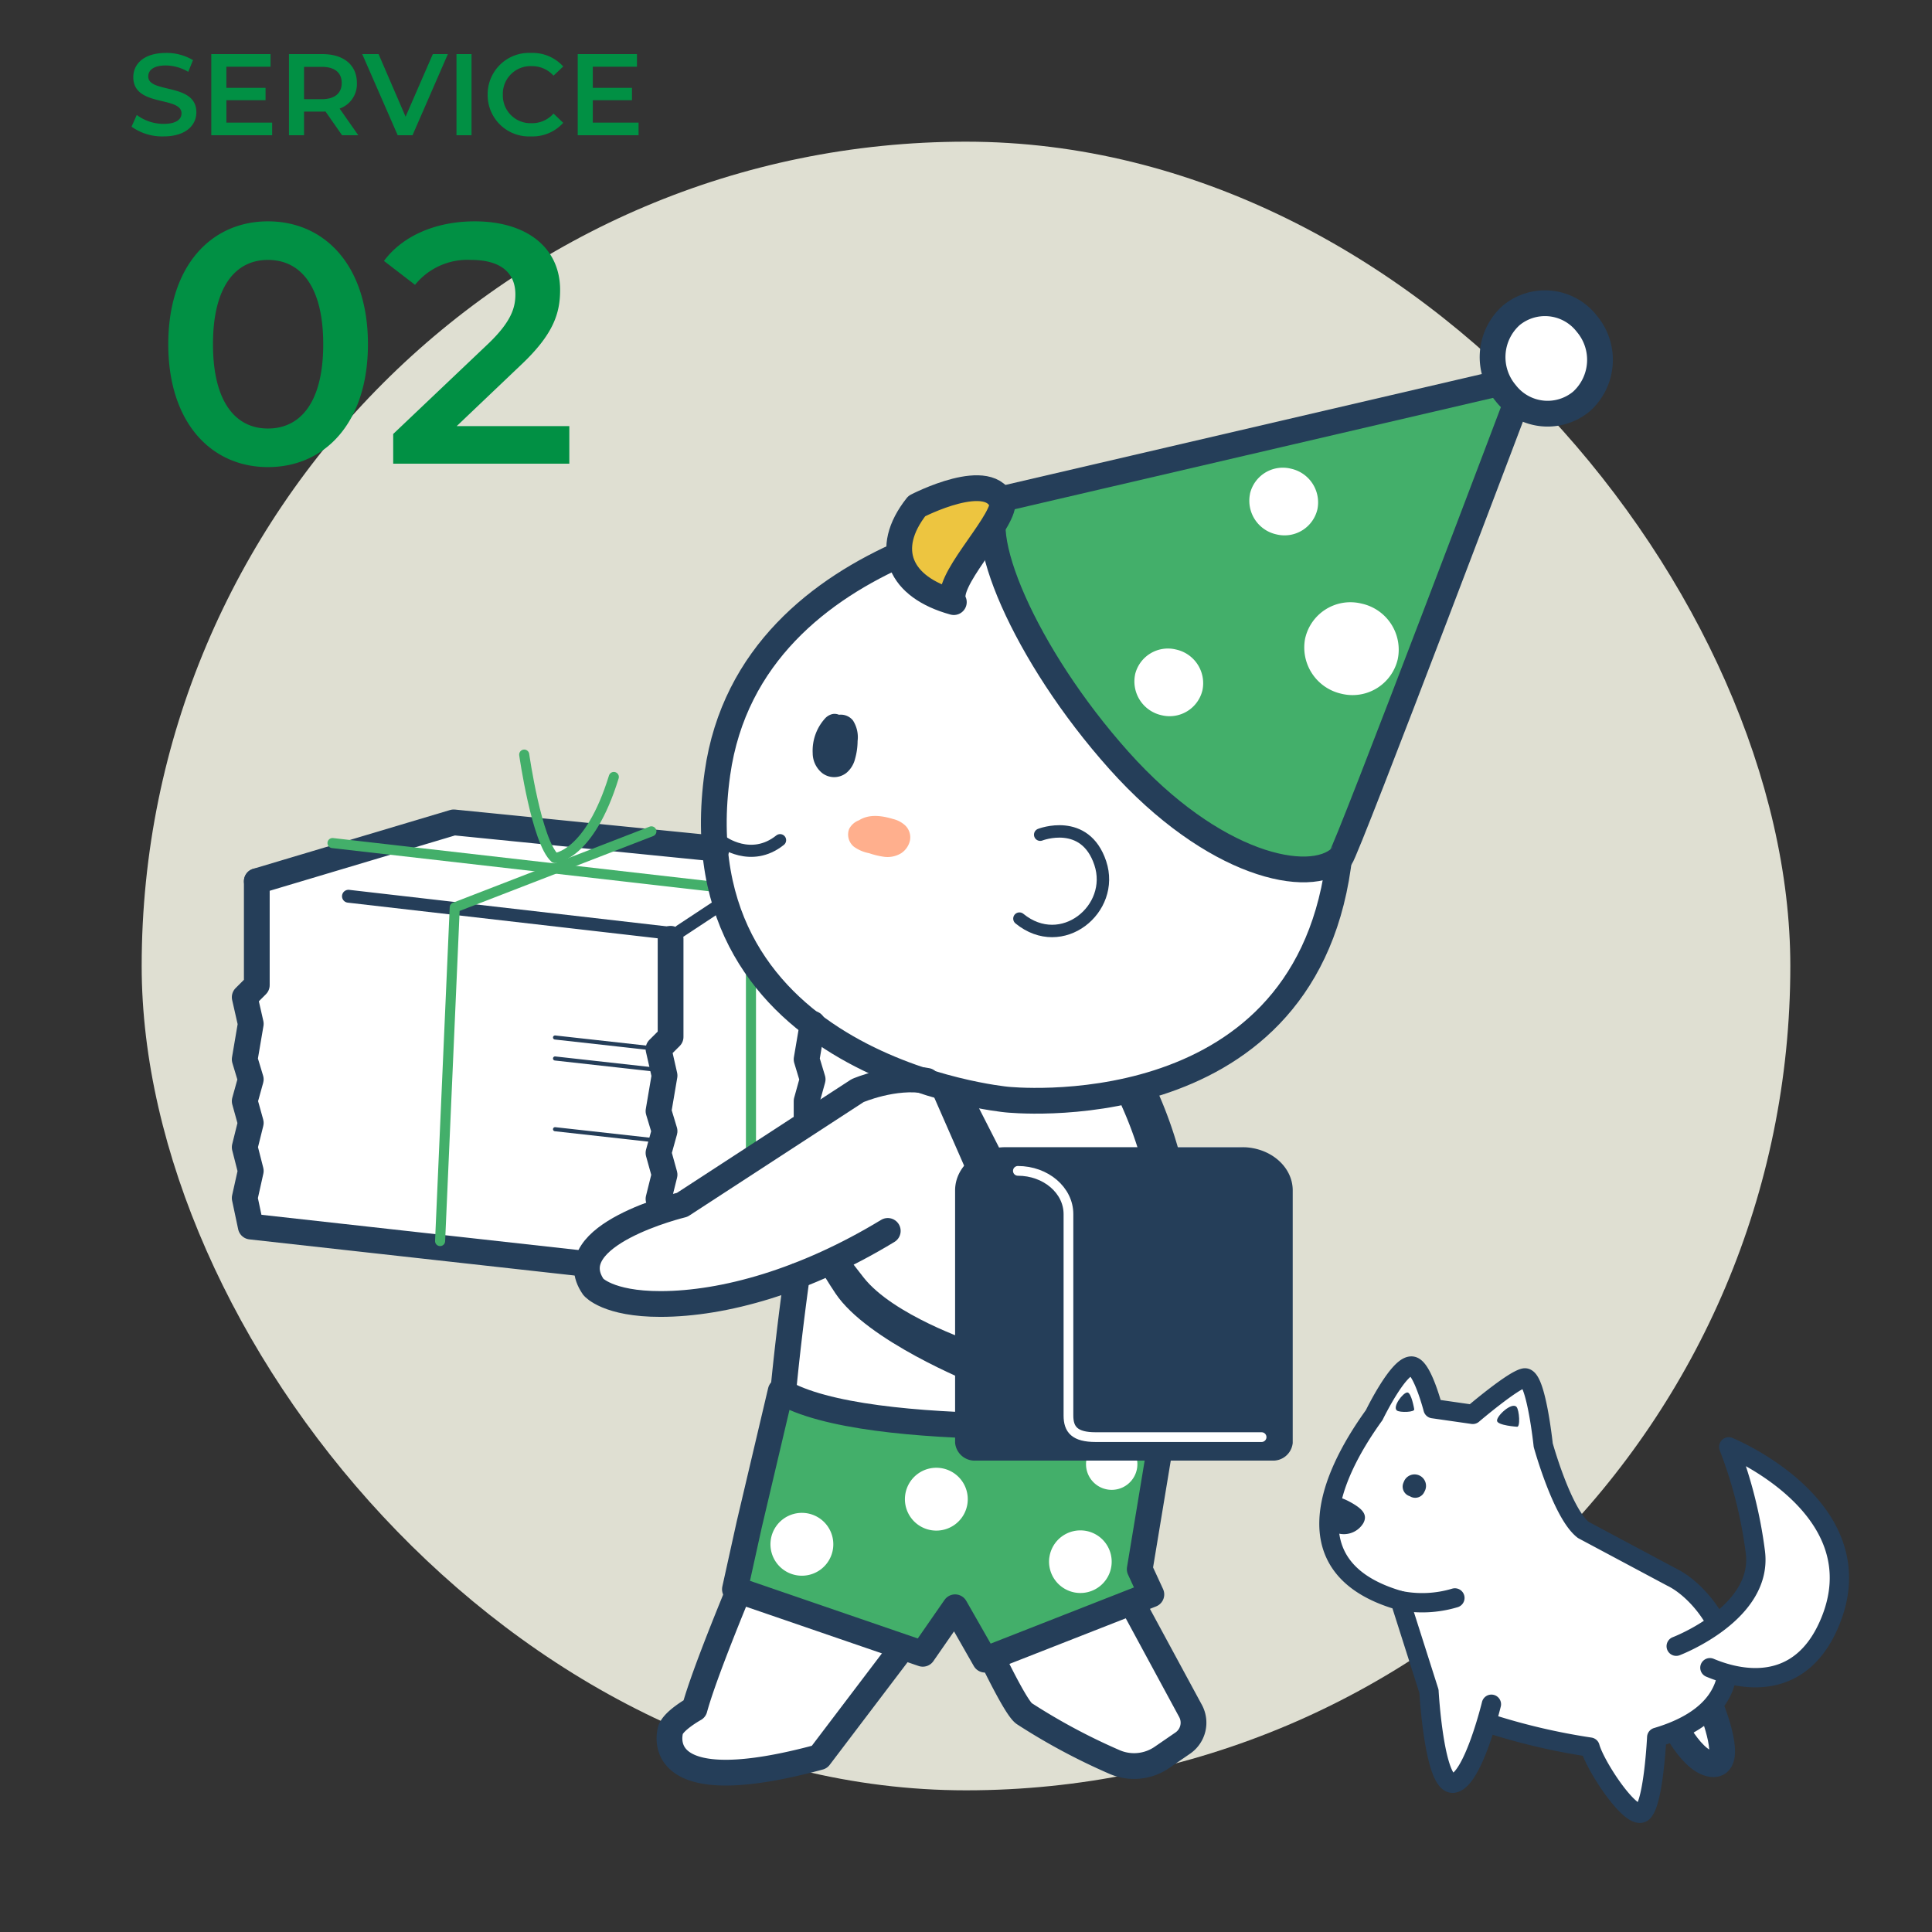
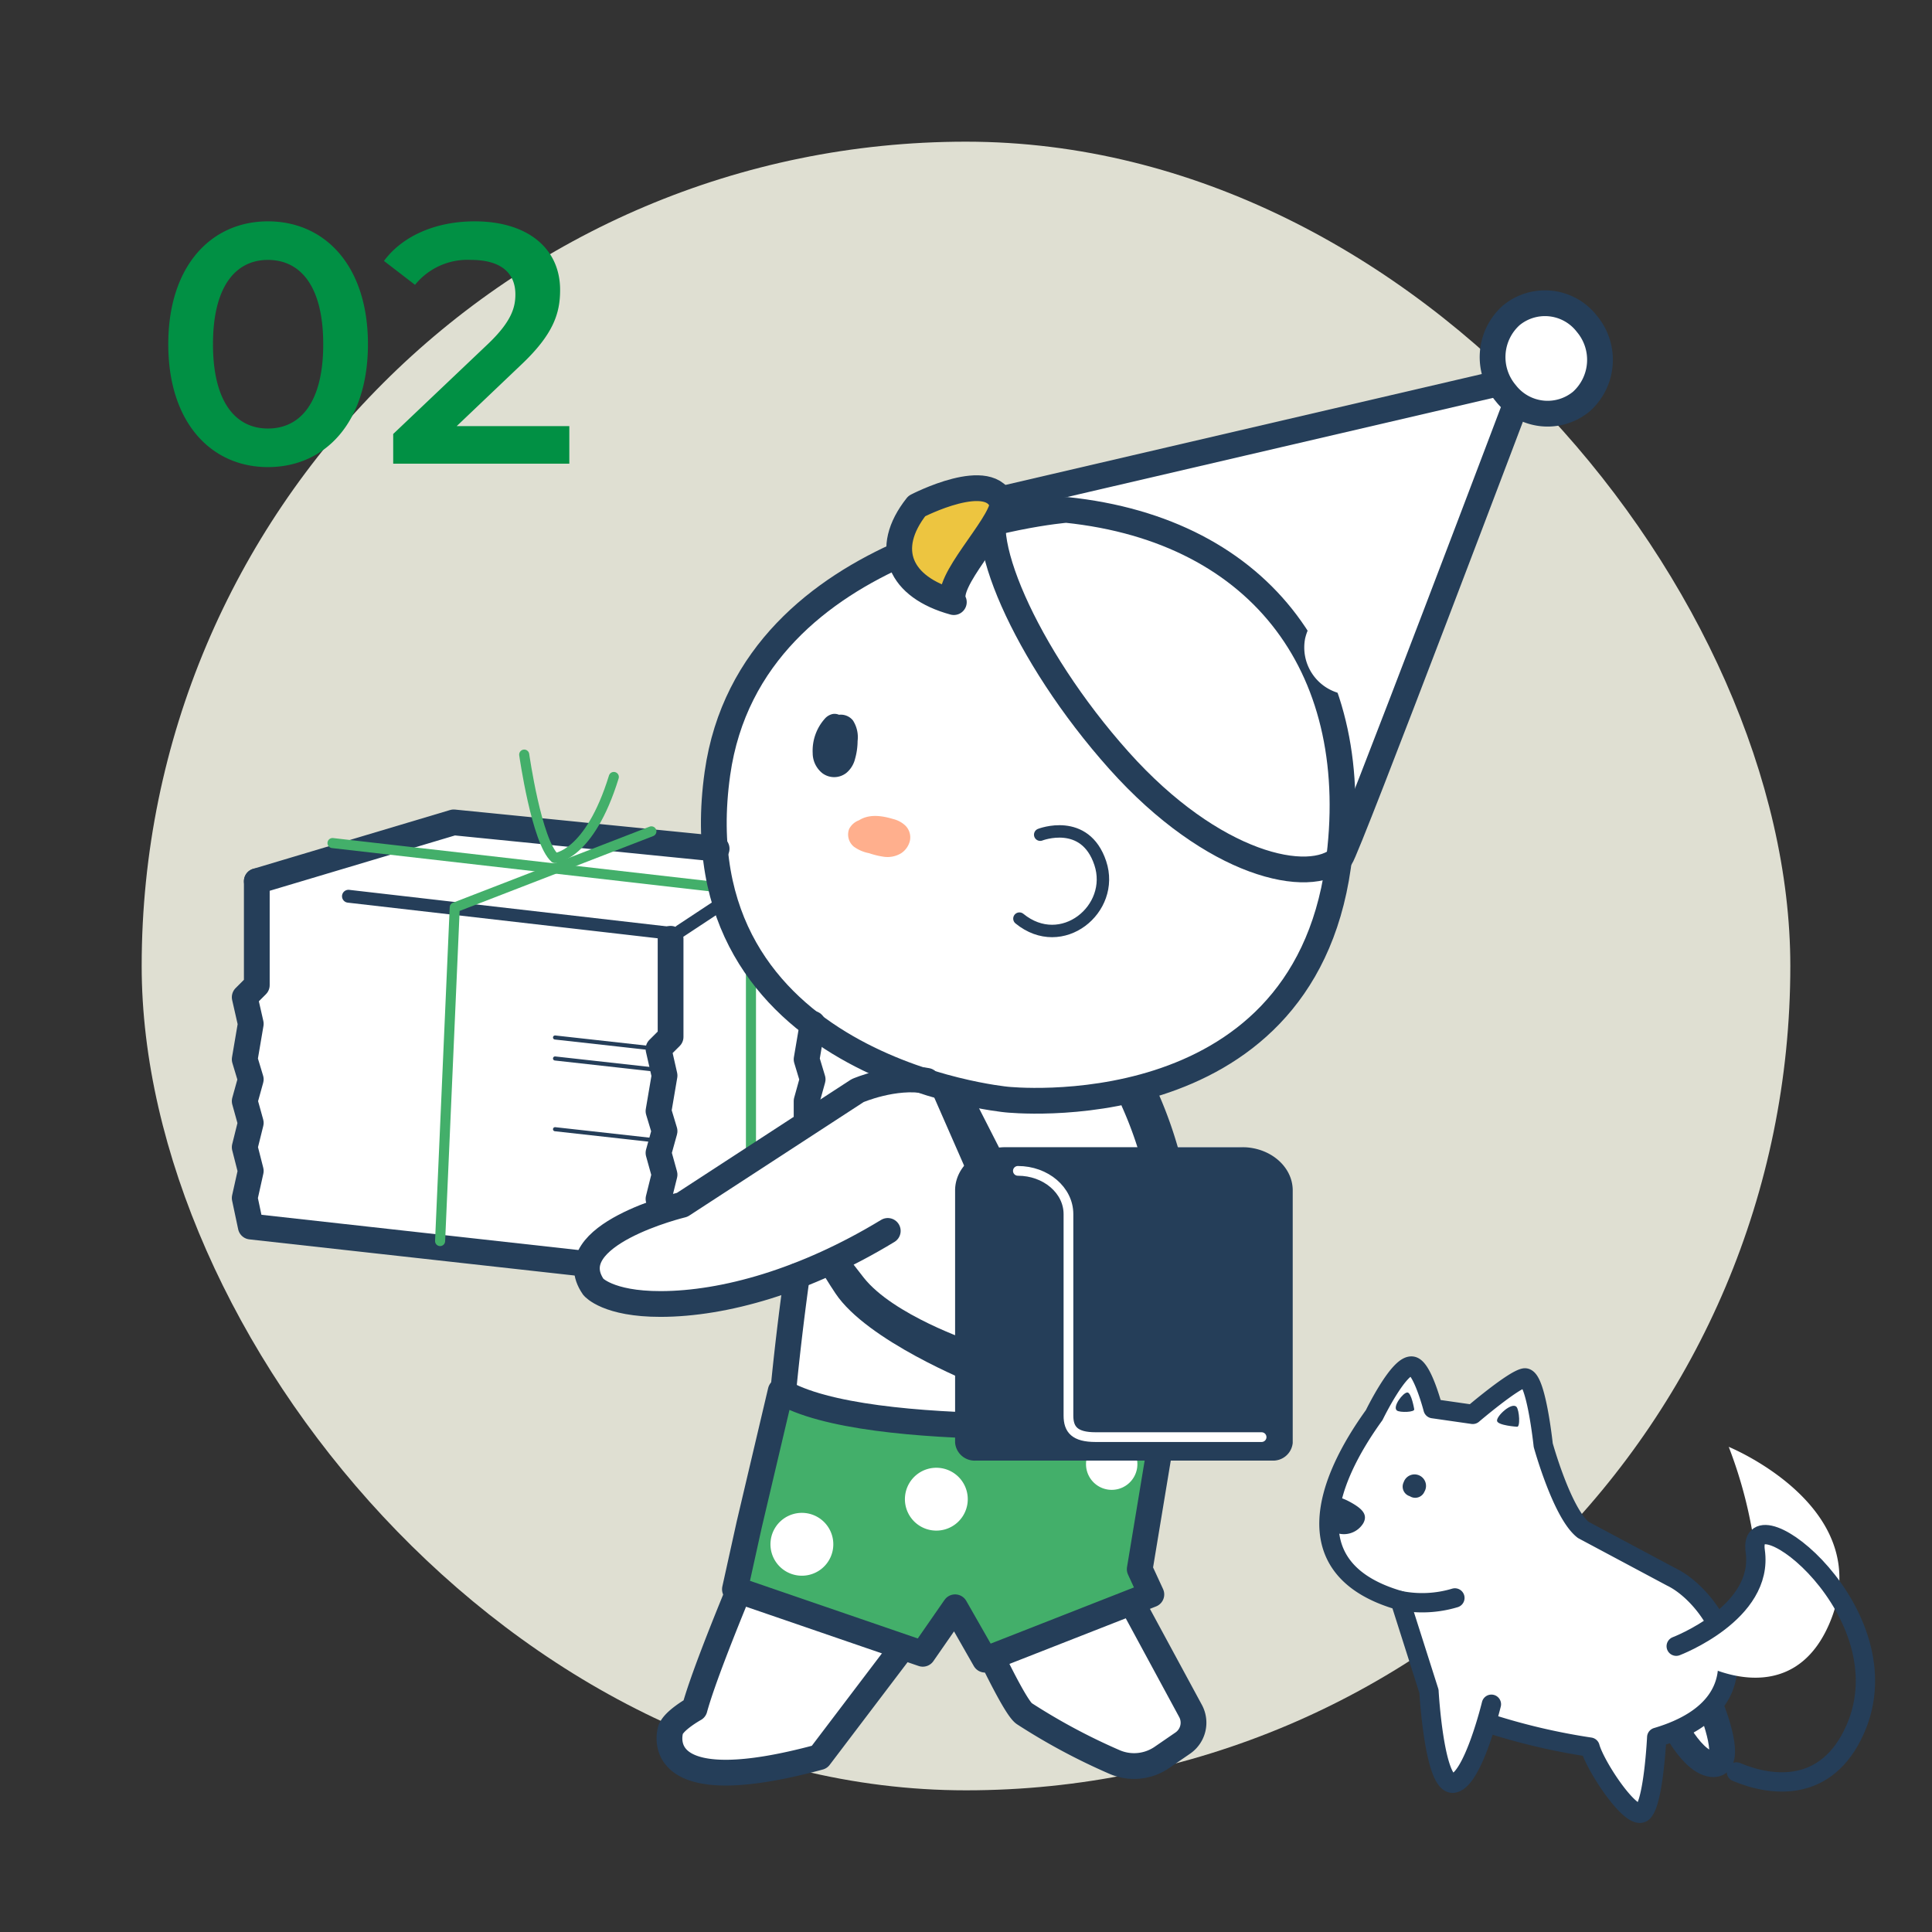
<svg xmlns="http://www.w3.org/2000/svg" width="300" height="300" viewBox="0 0 300 300">
  <rect x="0" y="0" width="300" height="300" fill="#333333" stroke="none" />
  <defs>
    <clipPath id="b">
      <rect width="300" height="300" />
    </clipPath>
  </defs>
  <g id="a" clip-path="url(#b)">
    <g transform="translate(-1067 -2827.306)">
      <rect width="256" height="256" rx="128" transform="translate(1089 2849.306)" fill="#dfdfd2" />
      <g transform="translate(1189.502 2822.164) rotate(9)">
        <line x1="26.735" y1="75.096" transform="translate(1.088 40.944)" fill="#43af6a" />
      </g>
    </g>
-     <path d="M5.6.18c3.456,0,5.094-1.728,5.094-3.744,0-4.626-7.47-2.88-7.47-5.562,0-.954.792-1.71,2.736-1.71a7,7,0,0,1,3.474.99l.738-1.818A7.966,7.966,0,0,0,5.976-12.78C2.52-12.78.9-11.052.9-9.018c0,4.68,7.488,2.9,7.488,5.616,0,.936-.828,1.638-2.79,1.638A6.982,6.982,0,0,1,1.44-3.15L.63-1.332A8.119,8.119,0,0,0,5.6.18Zm9.756-2.142V-5.436h6.084V-7.362H15.354v-3.276h6.858V-12.6h-9.2V0h9.45V-1.962ZM35.838,0l-2.9-4.14a4.028,4.028,0,0,0,2.682-3.978c0-2.79-2.052-4.482-5.364-4.482H25.074V0h2.34V-3.672h2.844a4.386,4.386,0,0,0,.486-.018L33.318,0ZM33.264-8.118c0,1.584-1.062,2.52-3.114,2.52H27.414V-10.62H30.15C32.2-10.62,33.264-9.7,33.264-8.118ZM47.412-12.6l-4.23,9.72L38.988-12.6H36.45L41.958,0h2.3l5.49-12.6ZM51.084,0h2.34V-12.6h-2.34ZM62.658.18a6.4,6.4,0,0,0,5-2.106L66.15-3.366a4.381,4.381,0,0,1-3.366,1.494,4.3,4.3,0,0,1-4.5-4.428,4.3,4.3,0,0,1,4.5-4.428A4.425,4.425,0,0,1,66.15-9.252l1.512-1.422a6.383,6.383,0,0,0-4.986-2.106,6.421,6.421,0,0,0-6.75,6.48A6.416,6.416,0,0,0,62.658.18Zm9.594-2.142V-5.436h6.084V-7.362H72.252v-3.276H79.11V-12.6h-9.2V0h9.45V-1.962Z" transform="translate(19.797 21)" fill="#019044" />
    <path d="M17.808.53c8.851,0,15.529-6.89,15.529-19.08S26.659-37.63,17.808-37.63c-8.8,0-15.476,6.89-15.476,19.08S9.01.53,17.808.53Zm0-5.989c-5.035,0-8.533-4.134-8.533-13.091s3.5-13.091,8.533-13.091c5.088,0,8.586,4.134,8.586,13.091S22.9-5.459,17.808-5.459ZM47.117-5.83l9.911-9.434c5.141-4.823,6.148-8.109,6.148-11.713,0-6.572-5.194-10.653-13.25-10.653-6.1,0-11.236,2.279-14.1,6.148l4.823,3.71a10.471,10.471,0,0,1,8.692-3.869c4.558,0,6.89,1.961,6.89,5.353,0,2.067-.636,4.24-4.24,7.685L37.259-4.611V0H64.607V-5.83Z" transform="translate(23.797 72)" fill="#019044" />
    <path d="M210.641,5.119a8.22,8.22,0,0,0-11.533-1.46c-.073.057-.146.115-.217.174A8.613,8.613,0,0,0,197.04,14.36L120.185,32.313l-.622.04c-2.529-4.344-12.96,1.077-12.96,1.077-2.135,2.7-2.957,5.262-2.653,7.524-12.666,5.677-25.748,15.859-28.3,34a51.874,51.874,0,0,0-.39,11.654L55.13,84.593l-6.041-.605-14.4-1.44-21.01,6.276-9.56,2.859V107.82L2.243,109.7l.938,4.129-.938,5.52.938,3.112-.938,3.378.938,3.378-.938,3.774.938,3.677-.938,4.209.938,4.437,50.668,5.632,1.651-.1a4.639,4.639,0,0,0,.882,3.843s2.207,2.664,10.46,2.648a59.415,59.415,0,0,0,19.9-3.915l.983,1.477c-.409,3.031-1.221,9.315-1.877,16.165-.122-.071-.263-.135-.381-.206l-4.879,20.7-2.227,10.08.594.2c-2.807,6.818-5.783,14.393-6.861,18.351,0,0-3.378,1.876-3.753,3.378s-1.758,10.883,23.14,4.128l12.972-17.1,3.081,1.058,5.014-7.226,4.643,8.137,1.031-.4c2.093,4.281,4.17,8.182,5.056,8.78a96.461,96.461,0,0,0,13.953,7.487,7.642,7.642,0,0,0,7.44-.686l3.236-2.221a3.837,3.837,0,0,0,1.2-4.986l-9.148-16.9,3.062-1.2-1.806-3.915,2.795-16.865h16.57a3.05,3.05,0,0,0,3.247-2.738V139.7c0-3.706-3.515-6.712-7.855-6.712H144.035a72.476,72.476,0,0,0-2.815-7.475l2.532,7.475h-.643l-3.227-8.886c13.214-3.108,28.895-11.706,32.147-34.737.054-.387.09-.765.139-1.15.077-.064.173-.113.244-.18.765-.713,21.416-55.142,27.269-70.6a8.109,8.109,0,0,0,10.127-.246,8.692,8.692,0,0,0,.834-12.072" transform="translate(36 45.083)" fill="#fff" />
    <path d="M3.876,91.748l30.575-9.132L75.278,86.7" transform="translate(36 45.083)" fill="none" stroke="#253e59" stroke-linecap="round" stroke-linejoin="round" stroke-width="4" />
    <line x2="59.216" y2="6.779" transform="translate(51.633 130.911)" fill="none" stroke="#43af6a" stroke-linecap="round" stroke-width="1.565" />
    <path d="M87.747,153.056s-3.136,21.786-3.136,34.921c0,0-10.507,24.018-12.759,32.275,0,0-3.378,1.876-3.753,3.378s-1.758,10.88,23.14,4.127l21.068-27.772S120.956,219.6,123.037,221a96.161,96.161,0,0,0,13.953,7.487,7.642,7.642,0,0,0,7.44-.685l3.236-2.223a3.837,3.837,0,0,0,1.2-4.986l-13.591-25.113s4.879-2.392,7.506-13.768" transform="translate(36 45.083)" fill="none" stroke="#253e59" stroke-linecap="round" stroke-linejoin="round" stroke-width="4" />
    <path d="M85.224,170.92l-4.879,20.7L78.118,201.7l29.173,10.019,5.014-7.226,4.644,8.137L142.782,202.5l-1.806-3.915,3.776-22.8s-46.155,3.223-59.528-4.863" transform="translate(36 45.083)" fill="#43af6a" />
    <path d="M85.224,170.92l-4.879,20.7L78.118,201.7l29.173,10.019,5.014-7.226,4.644,8.137L142.782,202.5l-1.806-3.915,3.776-22.8S98.6,179.006,85.224,170.92Z" transform="translate(36 45.083)" fill="none" stroke="#253e59" stroke-linecap="round" stroke-linejoin="round" stroke-width="4" />
-     <path d="M126.942,196.776a4.861,4.861,0,1,1,4.2,5.461h-.006a4.875,4.875,0,0,1-4.2-5.461" transform="translate(36 45.083)" fill="#fff" />
    <path d="M132.669,181.765a3.988,3.988,0,1,1,3.449,4.463,3.987,3.987,0,0,1-3.449-4.463h0" transform="translate(36 45.083)" fill="#fff" />
    <path d="M83.676,194.092a4.88,4.88,0,1,1,4.22,5.461,4.88,4.88,0,0,1-4.22-5.461" transform="translate(36 45.083)" fill="#fff" />
    <path d="M104.554,187.089a4.88,4.88,0,1,1,4.22,5.461,4.88,4.88,0,0,1-4.22-5.461v0" transform="translate(36 45.083)" fill="#fff" />
    <path d="M115.51,140.034l5.471-3.3L114.135,123.3l-6.844-2.014Z" transform="translate(36 45.083)" fill="#253e59" />
    <line x2="12.173" transform="translate(152.95 188.34)" fill="none" stroke="#fff" stroke-width="1.511" />
    <path d="M140.977,125.576a63.286,63.286,0,0,1,3.776,11.152" transform="translate(36 45.083)" fill="none" stroke="#253e59" stroke-linecap="round" stroke-linejoin="round" stroke-width="6" />
    <line y1="4" x2="6.061" transform="translate(105.65 140.563)" fill="none" stroke="#253e59" stroke-linecap="round" stroke-linejoin="round" stroke-width="2" />
    <line y2="31.298" transform="translate(116.609 148.835)" fill="none" stroke="#43af6a" stroke-linecap="round" stroke-linejoin="round" stroke-width="1.565" />
    <path d="M45.4,72.093s1.92,13.526,4.762,16.063c0,0,5.351-.279,9.15-12.59" transform="translate(36 45.083)" fill="none" stroke="#43af6a" stroke-linecap="round" stroke-linejoin="round" stroke-width="1.566" />
    <path d="M129.557,34.09S80.609,38.041,75.4,75.026c-6.438,45.791,44.879,50.626,44.879,50.626s45.673,5.017,51.5-36.221C176.046,59.249,160.216,37.263,129.557,34.09Z" transform="translate(36 45.083)" fill="none" stroke="#253e59" stroke-linecap="round" stroke-linejoin="round" stroke-width="4" />
    <path d="M95.363,74.979a3.061,3.061,0,0,1-3.669,0,4,4,0,0,1-1.5-3.117,7.471,7.471,0,0,1,1.86-5.32,2.272,2.272,0,0,1,1.187-.742,1.71,1.71,0,0,1,1.035.106,2.418,2.418,0,0,1,2.166.877,4.811,4.811,0,0,1,.725,3.2,10.347,10.347,0,0,1-.4,2.793,4.1,4.1,0,0,1-1.395,2.2" transform="translate(36 45.083)" fill="#253e59" />
    <path d="M104.542,83.076a4.214,4.214,0,0,0-1.862-.984c-1.7-.507-3.656-.814-5.257.173-.01.006-.015.015-.025.02a2.8,2.8,0,0,0-1.544,1.353,2.441,2.441,0,0,0,.714,2.736A5.853,5.853,0,0,0,98.952,87.4a12.5,12.5,0,0,0,2.343.562,4.085,4.085,0,0,0,2.617-.544,3.2,3.2,0,0,0,1.375-1.934,2.568,2.568,0,0,0-.742-2.408" transform="translate(36 45.083)" fill="#ffaf8d" />
-     <path d="M200.971,13.45,119.946,32.38l-1.422.09C113.785,36.9,123.117,56.623,137.749,73s29.678,19.552,34.423,15.1c.892-.828,28.8-74.649,28.8-74.649" transform="translate(36 45.083)" fill="#43af6a" />
    <path d="M200.971,13.45,119.457,32.425c-4.739,4.43,3.656,24.2,18.288,40.571s29.678,19.552,34.423,15.1C173.061,87.271,200.971,13.45,200.971,13.45Z" transform="translate(36 45.083)" fill="none" stroke="#253e59" stroke-linecap="round" stroke-linejoin="round" stroke-width="4" />
    <path d="M198.649,3.9a8.221,8.221,0,0,1,11.576,1.069c.059.071.117.144.174.217a8.7,8.7,0,0,1-.835,12.073,8.229,8.229,0,0,1-11.588-1.084c-.057-.068-.112-.136-.166-.206A8.7,8.7,0,0,1,198.649,3.9" transform="translate(36 45.083)" fill="#fff" />
    <path d="M198.649,3.9a8.221,8.221,0,0,1,11.576,1.069c.059.071.117.144.174.217a8.7,8.7,0,0,1-.835,12.073,8.229,8.229,0,0,1-11.588-1.084c-.057-.068-.112-.136-.166-.206A8.7,8.7,0,0,1,198.649,3.9Z" transform="translate(36 45.083)" fill="none" stroke="#253e59" stroke-linecap="round" stroke-linejoin="round" stroke-width="4" />
-     <path d="M76.086,85.562s4.531,3.425,9.045-.185" transform="translate(36 45.083)" fill="none" stroke="#253e59" stroke-linecap="round" stroke-linejoin="round" stroke-width="1.88" />
    <path d="M158.1,31.57a5.234,5.234,0,0,1,6.3-3.89l.07.017a5.356,5.356,0,0,1,4.094,6.313,5.242,5.242,0,0,1-6.3,3.9l-.066-.016a5.348,5.348,0,0,1-4.09-6.325" transform="translate(36 45.083)" fill="#fff" />
    <path d="M140.254,59.649a5.242,5.242,0,0,1,6.313-3.886l.064.016a5.35,5.35,0,0,1,4.086,6.31,5.242,5.242,0,0,1-6.3,3.9l-.063-.015a5.368,5.368,0,0,1-4.094-6.327" transform="translate(36 45.083)" fill="#fff" />
    <path d="M166.685,53.961a7.2,7.2,0,0,1,8.674-5.333l.078.019a7.318,7.318,0,0,1,5.6,8.649,7.208,7.208,0,0,1-8.669,5.363l-.079-.019a7.357,7.357,0,0,1-5.609-8.68" transform="translate(36 45.083)" fill="#fff" />
    <path d="M125.521,84.527s6.954-2.719,9.33,4.412-5.984,13.988-12.556,8.62" transform="translate(36 45.083)" fill="none" stroke="#253e59" stroke-linecap="round" stroke-linejoin="round" stroke-width="1.929" />
    <path d="M114.953,169.671s-16.3-6.516-21.225-13.92c-4.754-7.145-1.722-4.5-1.722-4.5l3.613-1.735s-2.106-2.04,2.5,3.794,16.834,9.937,16.834,9.937Z" transform="translate(36 45.083)" fill="#253e59" />
    <path d="M101.853,146.053C88.981,153.87,76.422,157.383,66.6,157.4c-8.254.015-10.461-2.648-10.461-2.648C50.559,146.673,69.933,142,69.933,142l27.236-17.733s5.7-2.47,10.765-1.517" transform="translate(36 45.083)" fill="none" stroke="#253e59" stroke-linecap="round" stroke-linejoin="round" stroke-width="4" />
    <path d="M156.884,133.052H120.158c-4.339,0-7.851,3.006-7.851,6.712v39.168a3.043,3.043,0,0,0,3.255,2.782h45.926a3.048,3.048,0,0,0,3.245-2.736V139.764c0-3.706-3.515-6.712-7.855-6.712" transform="translate(36 45.083)" fill="#253e59" />
    <path d="M122.054,136.729c4.339,0,7.855,3.009,7.855,6.715v31.281c0,2.177.98,3.347,4.222,3.347H159.9" transform="translate(36 45.083)" fill="none" stroke="#fff" stroke-linecap="round" stroke-linejoin="round" stroke-width="1.511" />
    <path d="M3.876,91.749v16.138L2,109.763l.938,4.128L2,119.412l.938,3.11L2,125.9l.938,3.378L2,133.055l.938,3.677L2,140.943l.938,4.435,50.668,5.632" transform="translate(36 45.083)" fill="none" stroke="#253e59" stroke-linecap="round" stroke-linejoin="round" stroke-width="4" />
    <path d="M68.128,100.689v15.24L66.252,117.8l.938,4.128-.938,5.521.938,3.11-.938,3.378.938,3.378-.938,3.774" transform="translate(36 45.083)" fill="none" stroke="#253e59" stroke-linecap="round" stroke-linejoin="round" stroke-width="4" />
    <path d="M90.186,113.887l-.938,5.521.938,3.11-.938,3.378v3.194" transform="translate(36 45.083)" fill="none" stroke="#253e59" stroke-linecap="round" stroke-linejoin="round" stroke-width="4" />
    <line x2="16.067" y2="1.786" transform="translate(86.185 161.102)" fill="none" stroke="#253e59" stroke-linecap="round" stroke-linejoin="round" stroke-width="0.634" />
    <line x2="50.568" y2="5.817" transform="translate(54.108 139.168)" fill="none" stroke="#253e59" stroke-linecap="round" stroke-linejoin="round" stroke-width="2" />
    <line x2="16.067" y2="1.786" transform="translate(86.185 164.359)" fill="none" stroke="#253e59" stroke-linecap="round" stroke-linejoin="round" stroke-width="0.634" />
    <line x2="16.067" y2="1.786" transform="translate(86.185 175.343)" fill="none" stroke="#253e59" stroke-linecap="round" stroke-linejoin="round" stroke-width="0.634" />
    <path d="M32.338,147.627l2.275-51.806,30.534-11.81" transform="translate(36 45.083)" fill="none" stroke="#43af6a" stroke-linecap="round" stroke-linejoin="round" stroke-width="1.565" />
    <path d="M119.128,33.5c1.926,2.367-8.621,11.857-7.016,14.918-8.392-2.3-11.046-8.231-5.752-14.918,0,0,11.635-6.057,13.32-.281Z" transform="translate(36 45.083)" fill="#edc540" />
    <path d="M119.68,33.215c-.374,3.537-9.173,12.139-7.568,15.2-8.392-2.3-11.046-8.231-5.752-14.918,0,0,11.635-6.057,13.32-.281Z" transform="translate(36 45.083)" fill="none" stroke="#253e59" stroke-linecap="round" stroke-linejoin="round" stroke-width="4" />
    <path d="M229.84,220.414s3.568,8.919-.037,8.434-6.957-8.276-6.957-8.276,1.07-7.924,7-.158" transform="translate(36 45.083)" fill="#fff" />
    <path d="M229.84,220.414s3.568,8.919-.037,8.434-6.957-8.276-6.957-8.276S223.915,212.648,229.84,220.414Z" transform="translate(36 45.083)" fill="none" stroke="#253e59" stroke-linecap="round" stroke-linejoin="round" stroke-width="4" />
    <path d="M195.584,222.654A99.158,99.158,0,0,0,210.9,226.21c.823,3.017,6.584,11.715,8.231,10.069s2.125-11.592,2.125-11.592c18.793-5.555,9.415-21.457,2.277-24.9l-13.683-7.306c-3.292-2.561-6.22-13.169-6.22-13.169s-1.138-10.766-2.925-10.427-8.018,5.655-8.018,5.655l-6.166-.886s-1.615-6.246-3.192-6.6c-2.033-.455-5.945,7.6-5.945,7.6-7.456,10.325-12.607,24.053,4.024,28.8l4.482,14.087s.823,14.812,3.84,14.262,5.853-12.251,5.853-12.251" transform="translate(36 45.083)" fill="#fff" />
    <path d="M195.584,222.654A99.158,99.158,0,0,0,210.9,226.21c.823,3.017,6.584,11.715,8.231,10.069s2.125-11.592,2.125-11.592c18.793-5.555,9.415-21.457,2.277-24.9l-13.683-7.306c-3.292-2.561-6.22-13.169-6.22-13.169s-1.138-10.766-2.925-10.427-8.018,5.655-8.018,5.655l-6.166-.886s-1.615-6.246-3.192-6.6c-2.033-.455-5.945,7.6-5.945,7.6-7.456,10.325-12.607,24.053,4.024,28.8l4.482,14.087s.823,14.812,3.84,14.262,5.853-12.251,5.853-12.251" transform="translate(36 45.083)" fill="none" stroke="#253e59" stroke-linecap="round" stroke-linejoin="round" stroke-width="3" />
    <path d="M185.183,186.55a1.556,1.556,0,0,1-2.044.817,1.631,1.631,0,0,1-.226-.12,1.555,1.555,0,0,1-1.044-1.935,1.581,1.581,0,0,1,.094-.239,1.781,1.781,0,1,1,3.22,1.477" transform="translate(36 45.083)" fill="#253e59" />
    <path d="M224.282,210.54s13.642-5.168,12.271-14.769a69.72,69.72,0,0,0-4.115-16.186s23.55,9.6,15.509,27.712c-4.391,9.888-12.894,8.913-18.434,6.582Z" transform="translate(36 45.083)" fill="#fff" />
-     <path d="M224.282,210.54s13.642-5.168,12.271-14.769a69.72,69.72,0,0,0-4.115-16.186s23.55,9.6,15.509,27.712c-4.391,9.888-12.894,8.913-18.434,6.582" transform="translate(36 45.083)" fill="none" stroke="#253e59" stroke-linecap="round" stroke-linejoin="round" stroke-width="3" />
+     <path d="M224.282,210.54s13.642-5.168,12.271-14.769s23.55,9.6,15.509,27.712c-4.391,9.888-12.894,8.913-18.434,6.582" transform="translate(36 45.083)" fill="none" stroke="#253e59" stroke-linecap="round" stroke-linejoin="round" stroke-width="3" />
    <path d="M175.667,191.48a3.527,3.527,0,0,1-4.575,1.286c-1.66-.949-2.448-3.529-1.436-4.714s2.565-.72,4.226.227,2.556,1.854,1.788,3.2" transform="translate(36 45.083)" fill="#253e59" />
    <path d="M181.408,203.453a17.644,17.644,0,0,0,8.506-.41" transform="translate(36 45.083)" fill="none" stroke="#253e59" stroke-linecap="round" stroke-linejoin="round" stroke-width="3" />
    <path d="M199.524,176.459s-2.985-.2-3.066-.915c-.084-.771,2.28-2.94,3.016-2.177.447.465.645,3.292.049,3.091" transform="translate(36 45.083)" fill="#253e59" />
    <path d="M183.594,173.714s-.43-2.566-1.06-2.575c-.677,0-2.352,2.231-1.626,2.8.439.35,2.9.281,2.681-.224" transform="translate(36 45.083)" fill="#253e59" />
  </g>
</svg>